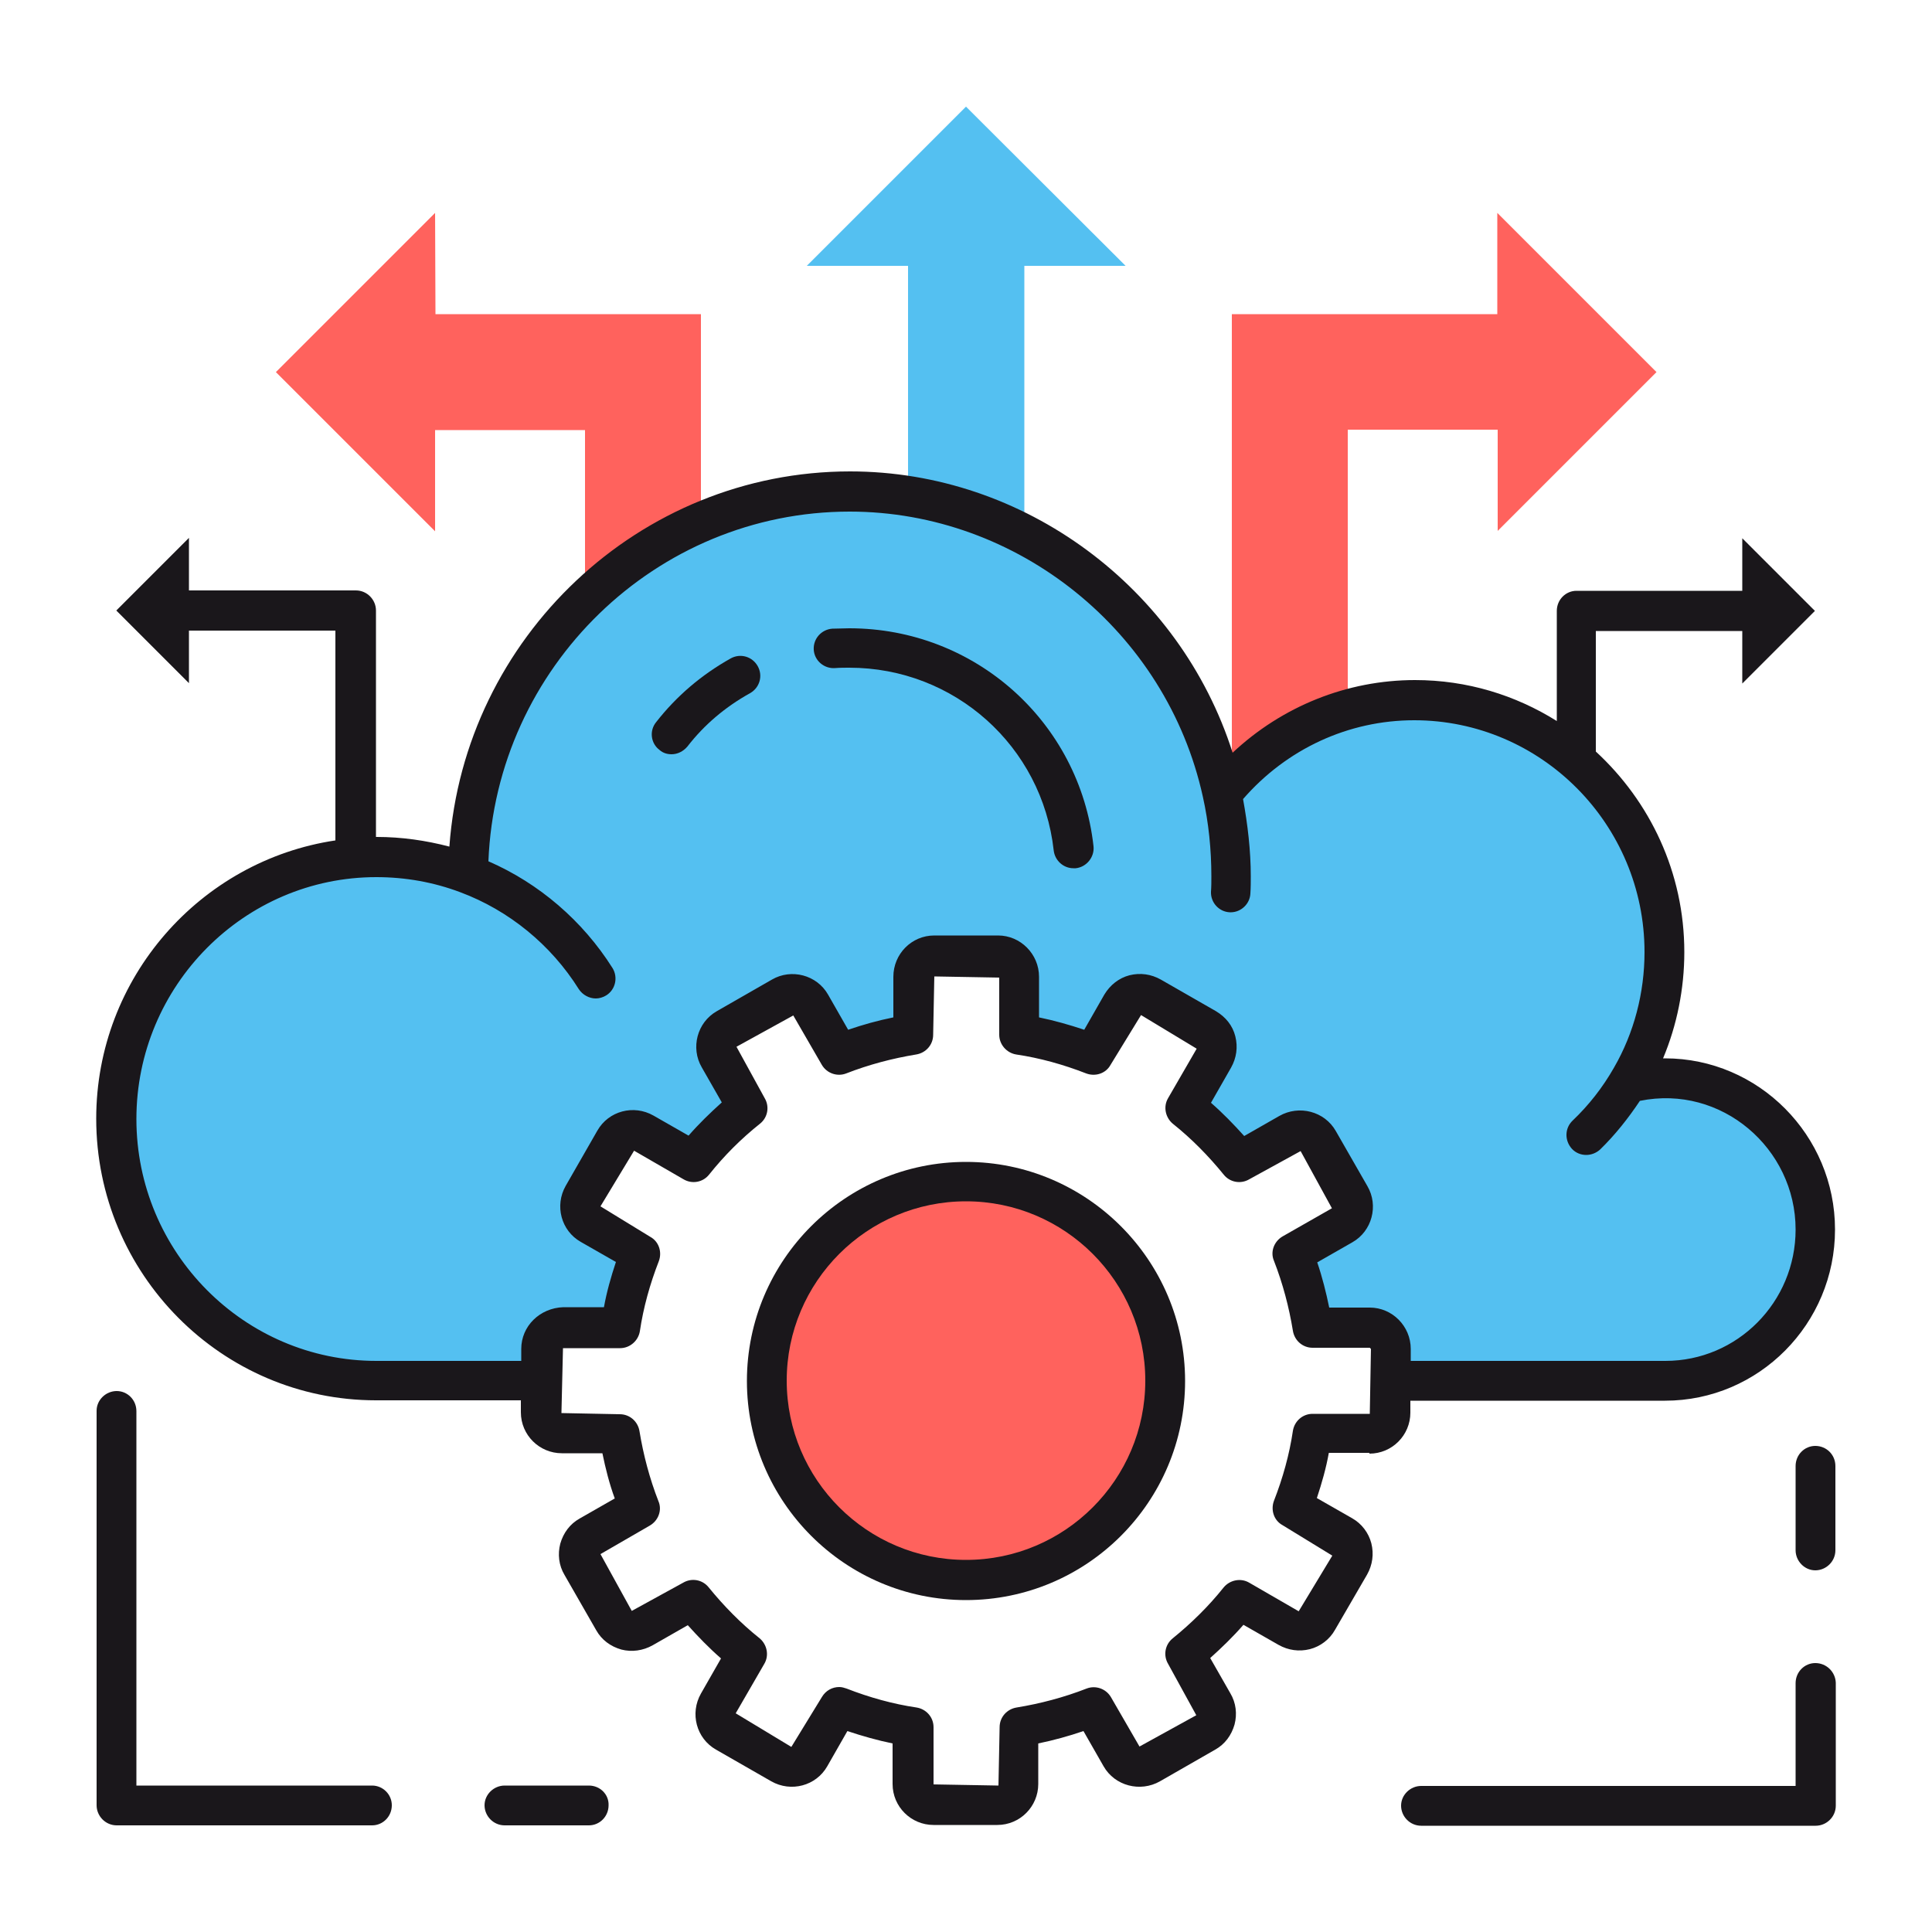
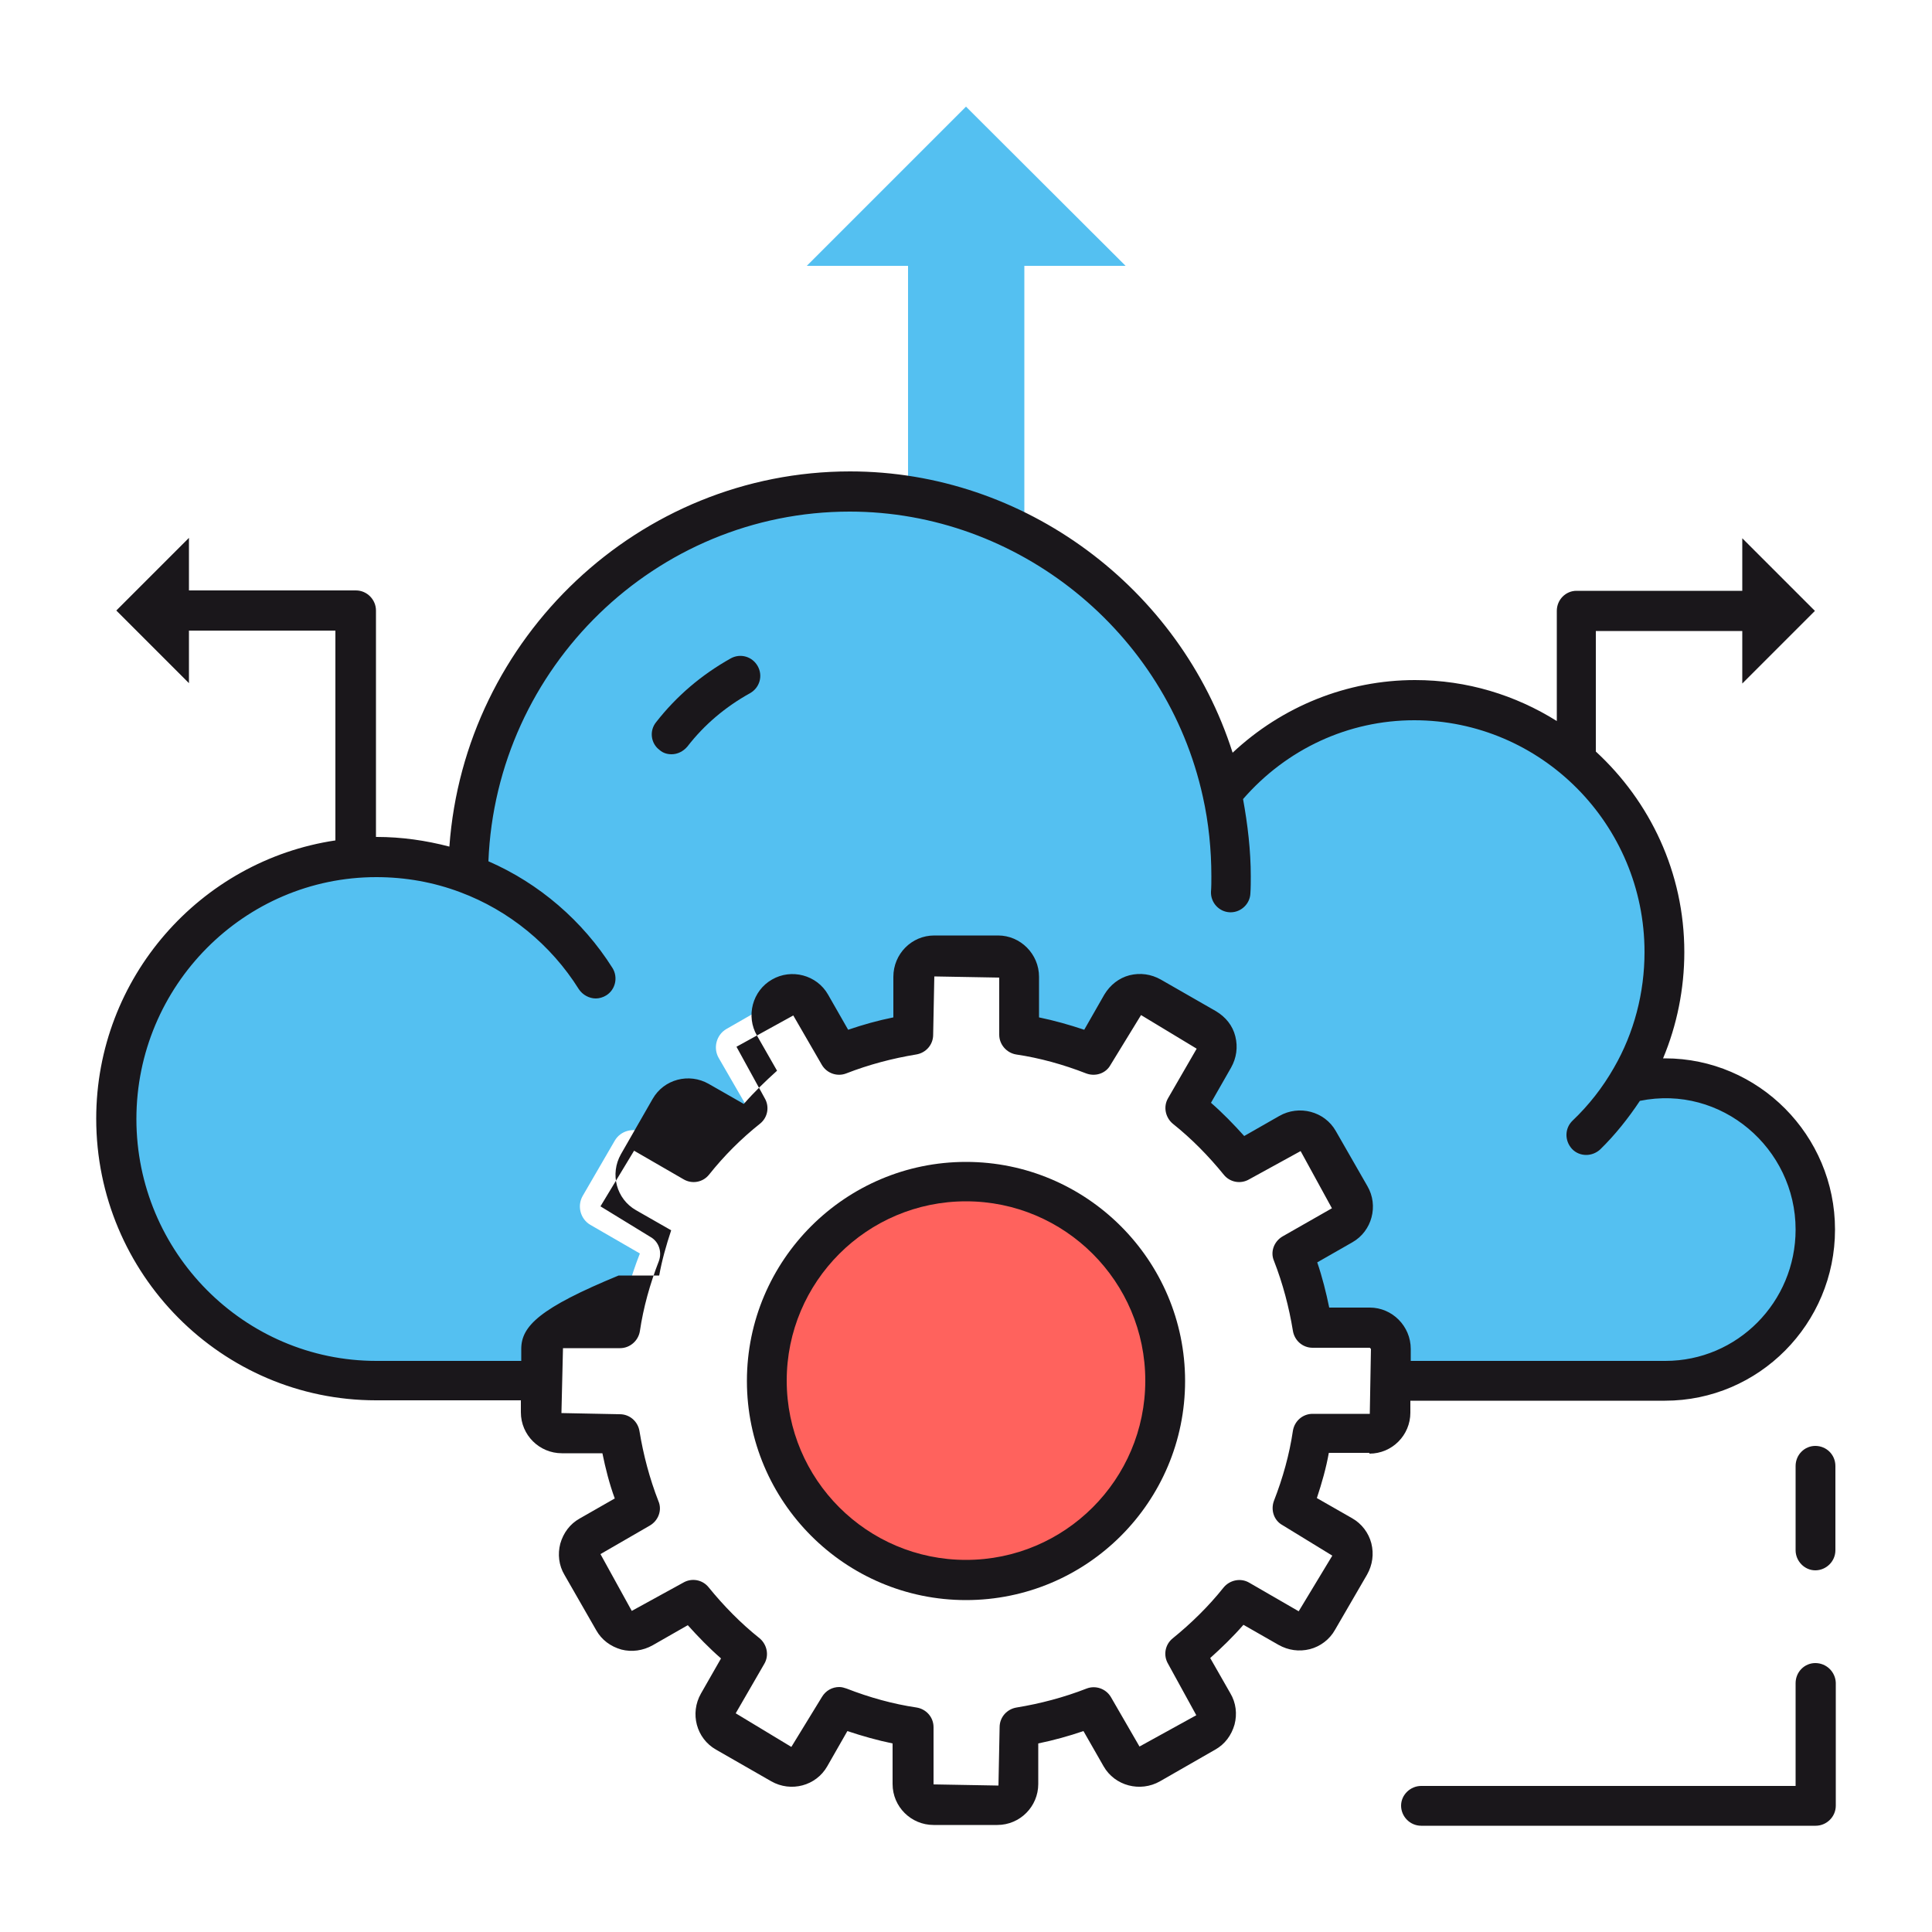
<svg xmlns="http://www.w3.org/2000/svg" version="1.1" id="Layer_1" x="0px" y="0px" viewBox="0 0 50 50" style="enable-background:new 0 0 50 50;" xml:space="preserve">
  <style type="text/css">
	.st0{fill:#54C0F1;}
	.st1{fill:#FF625D;}
	.st2{fill:#1A171B;}
</style>
  <g>
    <g>
      <path class="st0" d="M43.1,27.9c-0.3,0-0.58,0.04-0.86,0.1l-0.01-0.12c0.55-0.96,0.86-2.06,0.86-3.25c0-3.6-2.9-6.52-6.47-6.52    c-2.01,0-3.78,0.92-4.96,2.37l-0.02,0.01c-0.64-2.92-2.56-5.34-5.13-6.68V6.88h2.62L25,2.76l-4.12,4.12h2.62v5.96    c-0.5-0.08-1-0.12-1.52-0.12c-5.43,0-9.83,4.41-9.88,9.87l-0.01,0.03c-0.73-0.28-1.52-0.43-2.35-0.43c-3.71,0-6.72,3.03-6.72,6.77    s3.01,6.77,6.72,6.77h4.27v-0.82c0-0.3,0.25-0.55,0.55-0.55h1.48c0.1-0.67,0.28-1.31,0.52-1.92l-1.28-0.74    c-0.26-0.15-0.35-0.49-0.2-0.75l0.83-1.43c0.15-0.26,0.49-0.35,0.75-0.2l1.28,0.74c0.42-0.52,0.89-0.99,1.4-1.4l-0.74-1.28    c-0.15-0.26-0.06-0.6,0.2-0.75l1.43-0.82c0.26-0.15,0.6-0.06,0.75,0.2l0.74,1.28c0.61-0.24,1.25-0.41,1.92-0.52v-1.48    c0-0.3,0.25-0.55,0.55-0.55h1.65c0.3,0,0.55,0.25,0.55,0.55v1.48c0.67,0.1,1.31,0.28,1.92,0.52L29.03,26    c0.15-0.26,0.49-0.35,0.75-0.2l1.43,0.82c0.26,0.15,0.35,0.49,0.2,0.75l-0.74,1.28c0.52,0.42,0.99,0.89,1.4,1.4l1.28-0.74    c0.26-0.15,0.6-0.06,0.75,0.2l0.82,1.43c0.15,0.26,0.06,0.6-0.2,0.75l-1.28,0.74c0.24,0.61,0.41,1.25,0.52,1.92h1.48    c0.3,0,0.55,0.25,0.55,0.55v0.82h7.1c2.15,0,3.89-1.75,3.89-3.92C46.98,29.65,45.24,27.9,43.1,27.9z" />
    </g>
    <g>
      <g>
-         <path class="st1" d="M11.26,5.51L7.14,9.63l4.12,4.12v-2.62h3.88v4.38c0.86-0.84,1.88-1.52,3-2V8.13h-6.87L11.26,5.51L11.26,5.51     z" />
-       </g>
+         </g>
      <g>
-         <path class="st1" d="M42.87,9.63l-4.12-4.12v2.62h-6.87v12.11c0.8-0.89,1.83-1.54,3-1.88v-7.24h3.88v2.62L42.87,9.63z" />
-       </g>
+         </g>
      <g>
        <ellipse class="st1" cx="25" cy="35.73" rx="5.15" ry="5.15" />
      </g>
    </g>
    <g>
      <g>
-         <path class="st2" d="M21.61,17.29c0.12-0.01,0.25-0.01,0.37-0.01c2.72,0,4.99,2.03,5.29,4.73c0.03,0.26,0.25,0.46,0.51,0.46     c0.02,0,0.04,0,0.06,0c0.28-0.03,0.49-0.29,0.46-0.57c-0.36-3.22-3.07-5.64-6.32-5.64c-0.15,0-0.29,0.01-0.44,0.01     c-0.28,0.02-0.5,0.26-0.48,0.55C21.08,17.1,21.33,17.31,21.61,17.29z" />
-       </g>
+         </g>
      <g>
        <path class="st2" d="M17.38,19.52c0.15,0,0.3-0.07,0.41-0.2c0.44-0.57,0.99-1.03,1.62-1.38c0.25-0.14,0.34-0.45,0.2-0.7     s-0.45-0.34-0.7-0.2c-0.75,0.42-1.4,0.97-1.93,1.65c-0.18,0.22-0.14,0.55,0.09,0.72C17.16,19.49,17.27,19.52,17.38,19.52z" />
      </g>
      <g>
-         <path class="st2" d="M35.44,37.62c0.59,0,1.06-0.48,1.06-1.06v-0.31h6.59c2.43,0,4.4-1.99,4.4-4.43s-1.98-4.43-4.4-4.43h-0.05     c0.36-0.86,0.55-1.8,0.55-2.75c0-2.06-0.89-3.9-2.29-5.19v-3.12h3.79v1.36l1.88-1.88l-1.88-1.88v1.36H40.8     c-0.28,0-0.51,0.23-0.51,0.52v2.85c-1.07-0.67-2.32-1.06-3.67-1.06c-1.76,0-3.44,0.68-4.72,1.88c-1.36-4.27-5.39-7.28-9.9-7.28     c-5.46,0-9.98,4.3-10.37,9.71c-0.61-0.16-1.24-0.25-1.88-0.25c-0.01,0-0.01,0-0.02,0V15.8c0-0.28-0.23-0.52-0.52-0.52H4.89v-1.36     L3.01,15.8l1.88,1.88v-1.36h3.79v5.43c-3.49,0.52-6.19,3.55-6.19,7.2c0,4.02,3.25,7.29,7.24,7.29h3.75v0.31     c0,0.59,0.48,1.06,1.06,1.06h1.05c0.08,0.39,0.18,0.79,0.32,1.17L15,39.3c-0.25,0.14-0.42,0.37-0.5,0.65     c-0.07,0.27-0.04,0.56,0.11,0.81l0.82,1.43c0.14,0.25,0.37,0.42,0.65,0.5c0.27,0.07,0.56,0.03,0.81-0.11l0.91-0.52     c0.27,0.3,0.55,0.59,0.86,0.86l-0.52,0.91c-0.29,0.51-0.12,1.16,0.39,1.45l1.43,0.82c0.51,0.29,1.16,0.12,1.45-0.39l0.52-0.91     c0.39,0.13,0.78,0.24,1.17,0.32v1.05c0,0.59,0.48,1.06,1.06,1.06h1.65c0.59,0,1.06-0.48,1.06-1.06v-1.05     c0.39-0.08,0.79-0.19,1.17-0.32l0.52,0.91c0.29,0.51,0.95,0.68,1.46,0.39l1.43-0.82c0.25-0.14,0.42-0.37,0.5-0.65     c0.07-0.27,0.04-0.56-0.11-0.81l-0.52-0.91c0.3-0.27,0.59-0.55,0.86-0.86l0.91,0.52c0.25,0.14,0.53,0.18,0.81,0.11     c0.27-0.07,0.51-0.25,0.65-0.5l0.83-1.43c0.14-0.25,0.18-0.53,0.11-0.81c-0.07-0.27-0.25-0.51-0.5-0.65l-0.91-0.52     c0.13-0.39,0.24-0.78,0.31-1.17h1.05V37.62z M13.49,34.91v0.31H9.74c-3.42,0-6.21-2.81-6.21-6.26s2.79-6.26,6.21-6.26     c0.75,0,1.48,0.13,2.17,0.39c1.26,0.47,2.35,1.36,3.07,2.51c0.1,0.15,0.27,0.24,0.44,0.24c0.09,0,0.19-0.03,0.27-0.08     c0.24-0.15,0.31-0.47,0.16-0.71c-0.77-1.22-1.9-2.19-3.21-2.76c0.2-5.02,4.33-9.05,9.35-9.05c4.35,0,8.2,3.1,9.14,7.38     c0.15,0.67,0.22,1.37,0.22,2.06c0,0.14,0,0.27-0.01,0.4c-0.01,0.28,0.21,0.52,0.49,0.53c0.01,0,0.01,0,0.02,0     c0.27,0,0.5-0.22,0.51-0.49c0.01-0.15,0.01-0.3,0.01-0.44c0-0.67-0.08-1.34-0.2-2c1.13-1.3,2.73-2.04,4.43-2.04     c3.28,0,5.96,2.69,5.96,6c0,1.05-0.27,2.09-0.79,2.99l0,0c-0.29,0.51-0.65,0.97-1.07,1.37c-0.21,0.2-0.21,0.52-0.02,0.73     c0.1,0.11,0.24,0.16,0.37,0.16c0.13,0,0.26-0.05,0.36-0.14c0.39-0.38,0.73-0.81,1.03-1.26c2.11-0.43,4.03,1.23,4.03,3.33     c0,1.88-1.51,3.4-3.37,3.4h-6.59v-0.31c0-0.59-0.48-1.07-1.06-1.07H34.4c-0.08-0.39-0.18-0.79-0.31-1.17L35,32.15     c0.51-0.29,0.68-0.95,0.39-1.45l-0.82-1.43c-0.29-0.51-0.95-0.68-1.46-0.39L32.2,29.4c-0.27-0.3-0.55-0.59-0.86-0.86l0.52-0.91     c0.14-0.25,0.18-0.53,0.11-0.81c-0.07-0.28-0.25-0.5-0.5-0.65l-1.43-0.82c-0.25-0.14-0.53-0.18-0.81-0.11     c-0.27,0.07-0.5,0.25-0.65,0.5l-0.52,0.91c-0.39-0.13-0.78-0.24-1.17-0.32v-1.05c0-0.59-0.48-1.07-1.06-1.07h-1.65     c-0.59,0-1.06,0.48-1.06,1.07v1.05c-0.4,0.08-0.79,0.19-1.17,0.32l-0.52-0.91c-0.29-0.51-0.95-0.68-1.45-0.39l-1.43,0.82     c-0.51,0.29-0.68,0.95-0.39,1.45l0.52,0.91c-0.3,0.27-0.59,0.55-0.86,0.86l-0.91-0.52c-0.51-0.29-1.16-0.12-1.45,0.39l-0.82,1.43     c-0.29,0.51-0.12,1.16,0.39,1.45l0.91,0.52c-0.13,0.39-0.24,0.78-0.31,1.17h-1.05C13.97,33.85,13.49,34.32,13.49,34.91z      M33.19,39.47l1.29,0.79l-0.87,1.44l-1.28-0.74c-0.22-0.13-0.5-0.07-0.66,0.12c-0.39,0.49-0.84,0.93-1.32,1.32     c-0.2,0.16-0.25,0.44-0.12,0.66l0.73,1.33l-1.47,0.81l-0.74-1.28c-0.13-0.22-0.4-0.31-0.63-0.22c-0.59,0.23-1.2,0.39-1.81,0.49     c-0.25,0.04-0.44,0.25-0.44,0.51l-0.03,1.51l-1.68-0.03V44.7c0-0.26-0.19-0.47-0.44-0.51c-0.61-0.09-1.22-0.26-1.81-0.49     c-0.06-0.02-0.12-0.04-0.19-0.04c-0.18,0-0.35,0.09-0.45,0.26l-0.79,1.29l-1.44-0.87l0.74-1.28c0.13-0.22,0.07-0.5-0.12-0.66     c-0.49-0.39-0.93-0.84-1.32-1.32c-0.16-0.2-0.44-0.25-0.66-0.12l-1.33,0.73l-0.81-1.47l1.28-0.74c0.22-0.13,0.32-0.4,0.22-0.63     c-0.23-0.59-0.39-1.2-0.49-1.81c-0.04-0.25-0.25-0.44-0.51-0.44l-1.51-0.03l0.04-1.68h1.48c0.25,0,0.47-0.19,0.51-0.44     c0.09-0.61,0.26-1.22,0.49-1.81c0.09-0.24,0-0.51-0.22-0.63l-1.29-0.79l0.87-1.44l1.28,0.74c0.22,0.13,0.5,0.08,0.66-0.12     c0.39-0.49,0.83-0.93,1.32-1.32c0.2-0.16,0.25-0.44,0.12-0.66l-0.73-1.33l1.47-0.81l0.74,1.28c0.13,0.22,0.4,0.31,0.63,0.22     c0.59-0.23,1.2-0.39,1.81-0.49c0.25-0.04,0.44-0.25,0.44-0.51l0.03-1.51l1.68,0.03v1.48c0,0.25,0.19,0.47,0.44,0.51     c0.61,0.09,1.22,0.26,1.81,0.49c0.24,0.09,0.51,0,0.63-0.22l0.79-1.29l1.44,0.87l-0.74,1.28c-0.13,0.22-0.07,0.5,0.12,0.66     c0.49,0.39,0.93,0.84,1.32,1.32c0.16,0.2,0.44,0.25,0.66,0.12l1.33-0.73l0.81,1.48L33.19,32c-0.22,0.13-0.32,0.4-0.22,0.63     c0.23,0.59,0.39,1.2,0.49,1.81c0.04,0.25,0.25,0.44,0.51,0.44h1.48l0.03,0.03l-0.03,1.68h-1.48c-0.26,0-0.47,0.19-0.51,0.44     c-0.09,0.61-0.26,1.22-0.49,1.81C32.88,39.08,32.97,39.35,33.19,39.47z" />
+         <path class="st2" d="M35.44,37.62c0.59,0,1.06-0.48,1.06-1.06v-0.31h6.59c2.43,0,4.4-1.99,4.4-4.43s-1.98-4.43-4.4-4.43h-0.05     c0.36-0.86,0.55-1.8,0.55-2.75c0-2.06-0.89-3.9-2.29-5.19v-3.12h3.79v1.36l1.88-1.88l-1.88-1.88v1.36H40.8     c-0.28,0-0.51,0.23-0.51,0.52v2.85c-1.07-0.67-2.32-1.06-3.67-1.06c-1.76,0-3.44,0.68-4.72,1.88c-1.36-4.27-5.39-7.28-9.9-7.28     c-5.46,0-9.98,4.3-10.37,9.71c-0.61-0.16-1.24-0.25-1.88-0.25c-0.01,0-0.01,0-0.02,0V15.8c0-0.28-0.23-0.52-0.52-0.52H4.89v-1.36     L3.01,15.8l1.88,1.88v-1.36h3.79v5.43c-3.49,0.52-6.19,3.55-6.19,7.2c0,4.02,3.25,7.29,7.24,7.29h3.75v0.31     c0,0.59,0.48,1.06,1.06,1.06h1.05c0.08,0.39,0.18,0.79,0.32,1.17L15,39.3c-0.25,0.14-0.42,0.37-0.5,0.65     c-0.07,0.27-0.04,0.56,0.11,0.81l0.82,1.43c0.14,0.25,0.37,0.42,0.65,0.5c0.27,0.07,0.56,0.03,0.81-0.11l0.91-0.52     c0.27,0.3,0.55,0.59,0.86,0.86l-0.52,0.91c-0.29,0.51-0.12,1.16,0.39,1.45l1.43,0.82c0.51,0.29,1.16,0.12,1.45-0.39l0.52-0.91     c0.39,0.13,0.78,0.24,1.17,0.32v1.05c0,0.59,0.48,1.06,1.06,1.06h1.65c0.59,0,1.06-0.48,1.06-1.06v-1.05     c0.39-0.08,0.79-0.19,1.17-0.32l0.52,0.91c0.29,0.51,0.95,0.68,1.46,0.39l1.43-0.82c0.25-0.14,0.42-0.37,0.5-0.65     c0.07-0.27,0.04-0.56-0.11-0.81l-0.52-0.91c0.3-0.27,0.59-0.55,0.86-0.86l0.91,0.52c0.25,0.14,0.53,0.18,0.81,0.11     c0.27-0.07,0.51-0.25,0.65-0.5l0.83-1.43c0.14-0.25,0.18-0.53,0.11-0.81c-0.07-0.27-0.25-0.51-0.5-0.65l-0.91-0.52     c0.13-0.39,0.24-0.78,0.31-1.17h1.05V37.62z M13.49,34.91v0.31H9.74c-3.42,0-6.21-2.81-6.21-6.26s2.79-6.26,6.21-6.26     c0.75,0,1.48,0.13,2.17,0.39c1.26,0.47,2.35,1.36,3.07,2.51c0.1,0.15,0.27,0.24,0.44,0.24c0.09,0,0.19-0.03,0.27-0.08     c0.24-0.15,0.31-0.47,0.16-0.71c-0.77-1.22-1.9-2.19-3.21-2.76c0.2-5.02,4.33-9.05,9.35-9.05c4.35,0,8.2,3.1,9.14,7.38     c0.15,0.67,0.22,1.37,0.22,2.06c0,0.14,0,0.27-0.01,0.4c-0.01,0.28,0.21,0.52,0.49,0.53c0.01,0,0.01,0,0.02,0     c0.27,0,0.5-0.22,0.51-0.49c0.01-0.15,0.01-0.3,0.01-0.44c0-0.67-0.08-1.34-0.2-2c1.13-1.3,2.73-2.04,4.43-2.04     c3.28,0,5.96,2.69,5.96,6c0,1.05-0.27,2.09-0.79,2.99l0,0c-0.29,0.51-0.65,0.97-1.07,1.37c-0.21,0.2-0.21,0.52-0.02,0.73     c0.1,0.11,0.24,0.16,0.37,0.16c0.13,0,0.26-0.05,0.36-0.14c0.39-0.38,0.73-0.81,1.03-1.26c2.11-0.43,4.03,1.23,4.03,3.33     c0,1.88-1.51,3.4-3.37,3.4h-6.59v-0.31c0-0.59-0.48-1.07-1.06-1.07H34.4c-0.08-0.39-0.18-0.79-0.31-1.17L35,32.15     c0.51-0.29,0.68-0.95,0.39-1.45l-0.82-1.43c-0.29-0.51-0.95-0.68-1.46-0.39L32.2,29.4c-0.27-0.3-0.55-0.59-0.86-0.86l0.52-0.91     c0.14-0.25,0.18-0.53,0.11-0.81c-0.07-0.28-0.25-0.5-0.5-0.65l-1.43-0.82c-0.25-0.14-0.53-0.18-0.81-0.11     c-0.27,0.07-0.5,0.25-0.65,0.5l-0.52,0.91c-0.39-0.13-0.78-0.24-1.17-0.32v-1.05c0-0.59-0.48-1.07-1.06-1.07h-1.65     c-0.59,0-1.06,0.48-1.06,1.07v1.05c-0.4,0.08-0.79,0.19-1.17,0.32l-0.52-0.91c-0.29-0.51-0.95-0.68-1.45-0.39c-0.51,0.29-0.68,0.95-0.39,1.45l0.52,0.91c-0.3,0.27-0.59,0.55-0.86,0.86l-0.91-0.52c-0.51-0.29-1.16-0.12-1.45,0.39l-0.82,1.43     c-0.29,0.51-0.12,1.16,0.39,1.45l0.91,0.52c-0.13,0.39-0.24,0.78-0.31,1.17h-1.05C13.97,33.85,13.49,34.32,13.49,34.91z      M33.19,39.47l1.29,0.79l-0.87,1.44l-1.28-0.74c-0.22-0.13-0.5-0.07-0.66,0.12c-0.39,0.49-0.84,0.93-1.32,1.32     c-0.2,0.16-0.25,0.44-0.12,0.66l0.73,1.33l-1.47,0.81l-0.74-1.28c-0.13-0.22-0.4-0.31-0.63-0.22c-0.59,0.23-1.2,0.39-1.81,0.49     c-0.25,0.04-0.44,0.25-0.44,0.51l-0.03,1.51l-1.68-0.03V44.7c0-0.26-0.19-0.47-0.44-0.51c-0.61-0.09-1.22-0.26-1.81-0.49     c-0.06-0.02-0.12-0.04-0.19-0.04c-0.18,0-0.35,0.09-0.45,0.26l-0.79,1.29l-1.44-0.87l0.74-1.28c0.13-0.22,0.07-0.5-0.12-0.66     c-0.49-0.39-0.93-0.84-1.32-1.32c-0.16-0.2-0.44-0.25-0.66-0.12l-1.33,0.73l-0.81-1.47l1.28-0.74c0.22-0.13,0.32-0.4,0.22-0.63     c-0.23-0.59-0.39-1.2-0.49-1.81c-0.04-0.25-0.25-0.44-0.51-0.44l-1.51-0.03l0.04-1.68h1.48c0.25,0,0.47-0.19,0.51-0.44     c0.09-0.61,0.26-1.22,0.49-1.81c0.09-0.24,0-0.51-0.22-0.63l-1.29-0.79l0.87-1.44l1.28,0.74c0.22,0.13,0.5,0.08,0.66-0.12     c0.39-0.49,0.83-0.93,1.32-1.32c0.2-0.16,0.25-0.44,0.12-0.66l-0.73-1.33l1.47-0.81l0.74,1.28c0.13,0.22,0.4,0.31,0.63,0.22     c0.59-0.23,1.2-0.39,1.81-0.49c0.25-0.04,0.44-0.25,0.44-0.51l0.03-1.51l1.68,0.03v1.48c0,0.25,0.19,0.47,0.44,0.51     c0.61,0.09,1.22,0.26,1.81,0.49c0.24,0.09,0.51,0,0.63-0.22l0.79-1.29l1.44,0.87l-0.74,1.28c-0.13,0.22-0.07,0.5,0.12,0.66     c0.49,0.39,0.93,0.84,1.32,1.32c0.16,0.2,0.44,0.25,0.66,0.12l1.33-0.73l0.81,1.48L33.19,32c-0.22,0.13-0.32,0.4-0.22,0.63     c0.23,0.59,0.39,1.2,0.49,1.81c0.04,0.25,0.25,0.44,0.51,0.44h1.48l0.03,0.03l-0.03,1.68h-1.48c-0.26,0-0.47,0.19-0.51,0.44     c-0.09,0.61-0.26,1.22-0.49,1.81C32.88,39.08,32.97,39.35,33.19,39.47z" />
      </g>
      <g>
        <path class="st2" d="M25,30.07c-3.12,0-5.67,2.54-5.67,5.67c0,3.12,2.54,5.67,5.67,5.67s5.67-2.54,5.67-5.67     S28.12,30.07,25,30.07z M25,40.37c-2.56,0-4.64-2.08-4.64-4.64s2.08-4.64,4.64-4.64s4.64,2.08,4.64,4.64S27.56,40.37,25,40.37z" />
      </g>
      <g>
-         <path class="st2" d="M9.63,46.21h-6.1v-9.69C3.53,36.23,3.3,36,3.02,36S2.5,36.23,2.5,36.51v10.21c0,0.28,0.23,0.52,0.52,0.52     h6.61c0.28,0,0.51-0.23,0.51-0.52C10.14,46.44,9.91,46.21,9.63,46.21z" />
-       </g>
+         </g>
      <g>
-         <path class="st2" d="M15.24,46.21h-2.18c-0.28,0-0.52,0.23-0.52,0.51s0.23,0.52,0.52,0.52h2.18c0.28,0,0.51-0.23,0.51-0.52     C15.76,46.44,15.53,46.21,15.24,46.21z" />
-       </g>
+         </g>
      <g>
        <path class="st2" d="M46.98,43.04c-0.28,0-0.51,0.23-0.51,0.52v2.66h-9.69c-0.28,0-0.52,0.23-0.52,0.51s0.23,0.52,0.52,0.52     h10.21c0.28,0,0.52-0.23,0.52-0.52v-3.18C47.5,43.27,47.27,43.04,46.98,43.04z" />
      </g>
      <g>
        <path class="st2" d="M46.98,37.42c-0.28,0-0.51,0.23-0.51,0.52v2.18c0,0.28,0.23,0.52,0.51,0.52s0.52-0.23,0.52-0.52v-2.18     C47.5,37.65,47.27,37.42,46.98,37.42z" />
      </g>
    </g>
  </g>
</svg>